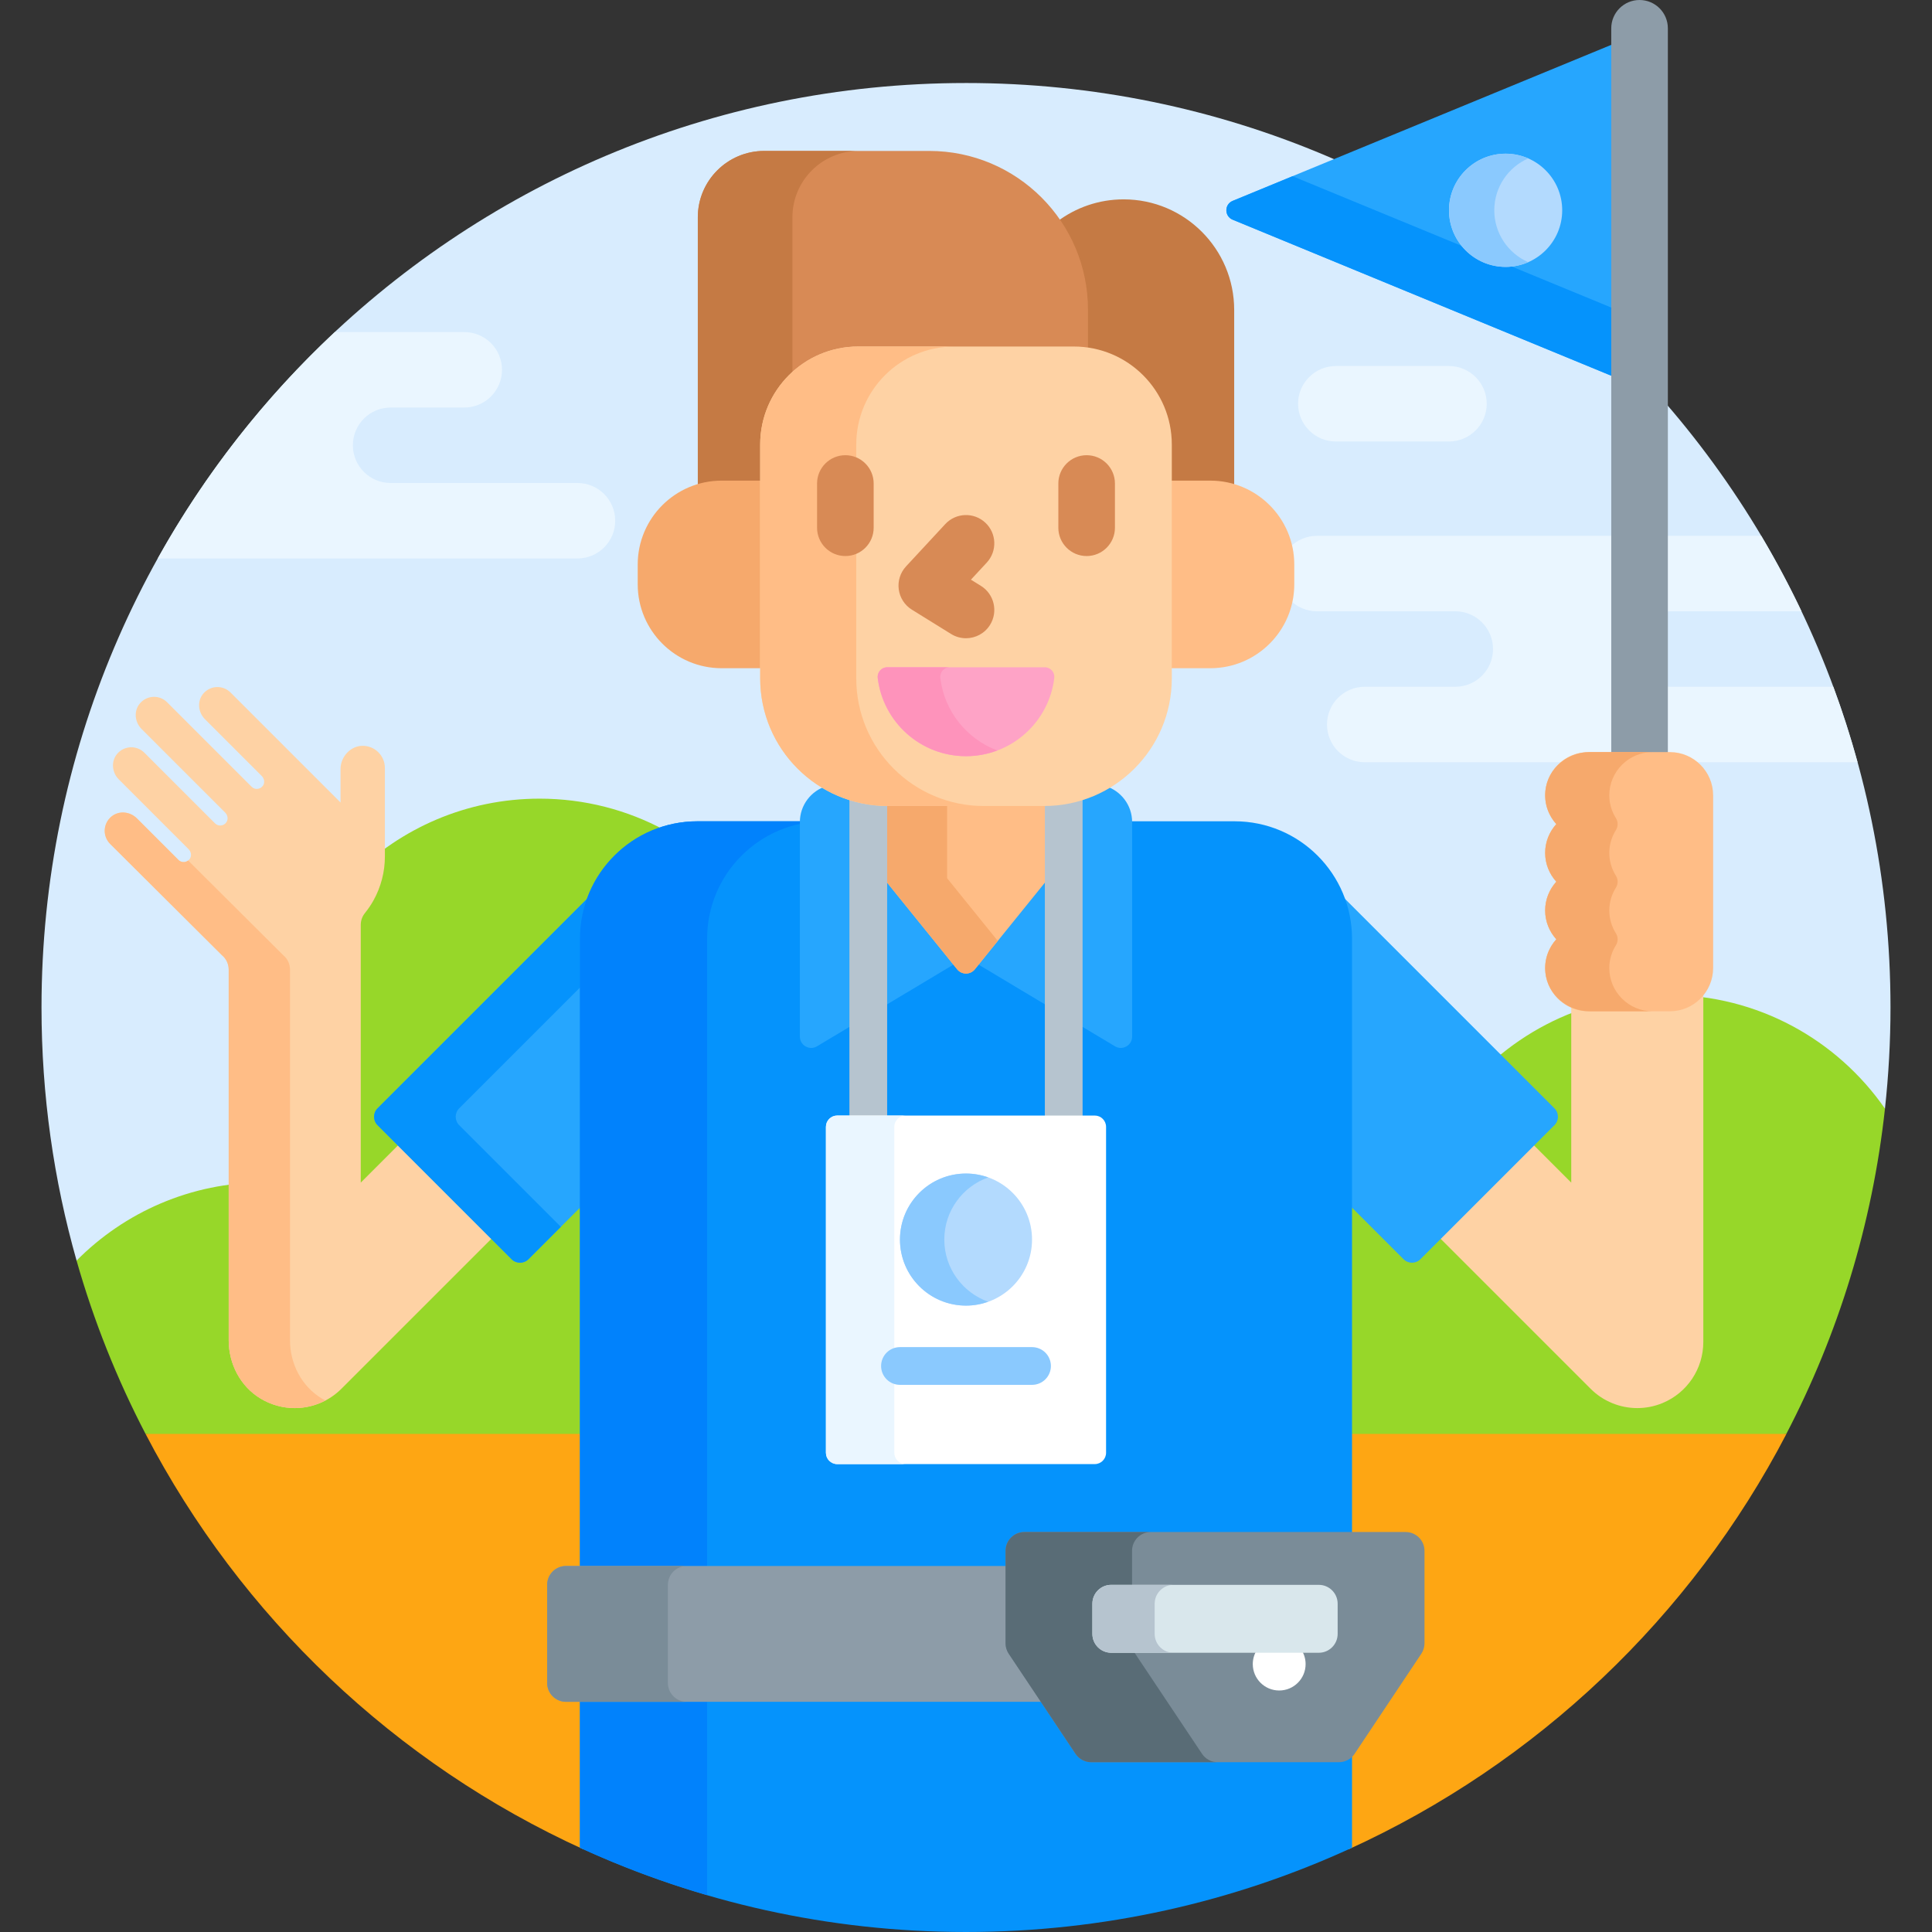
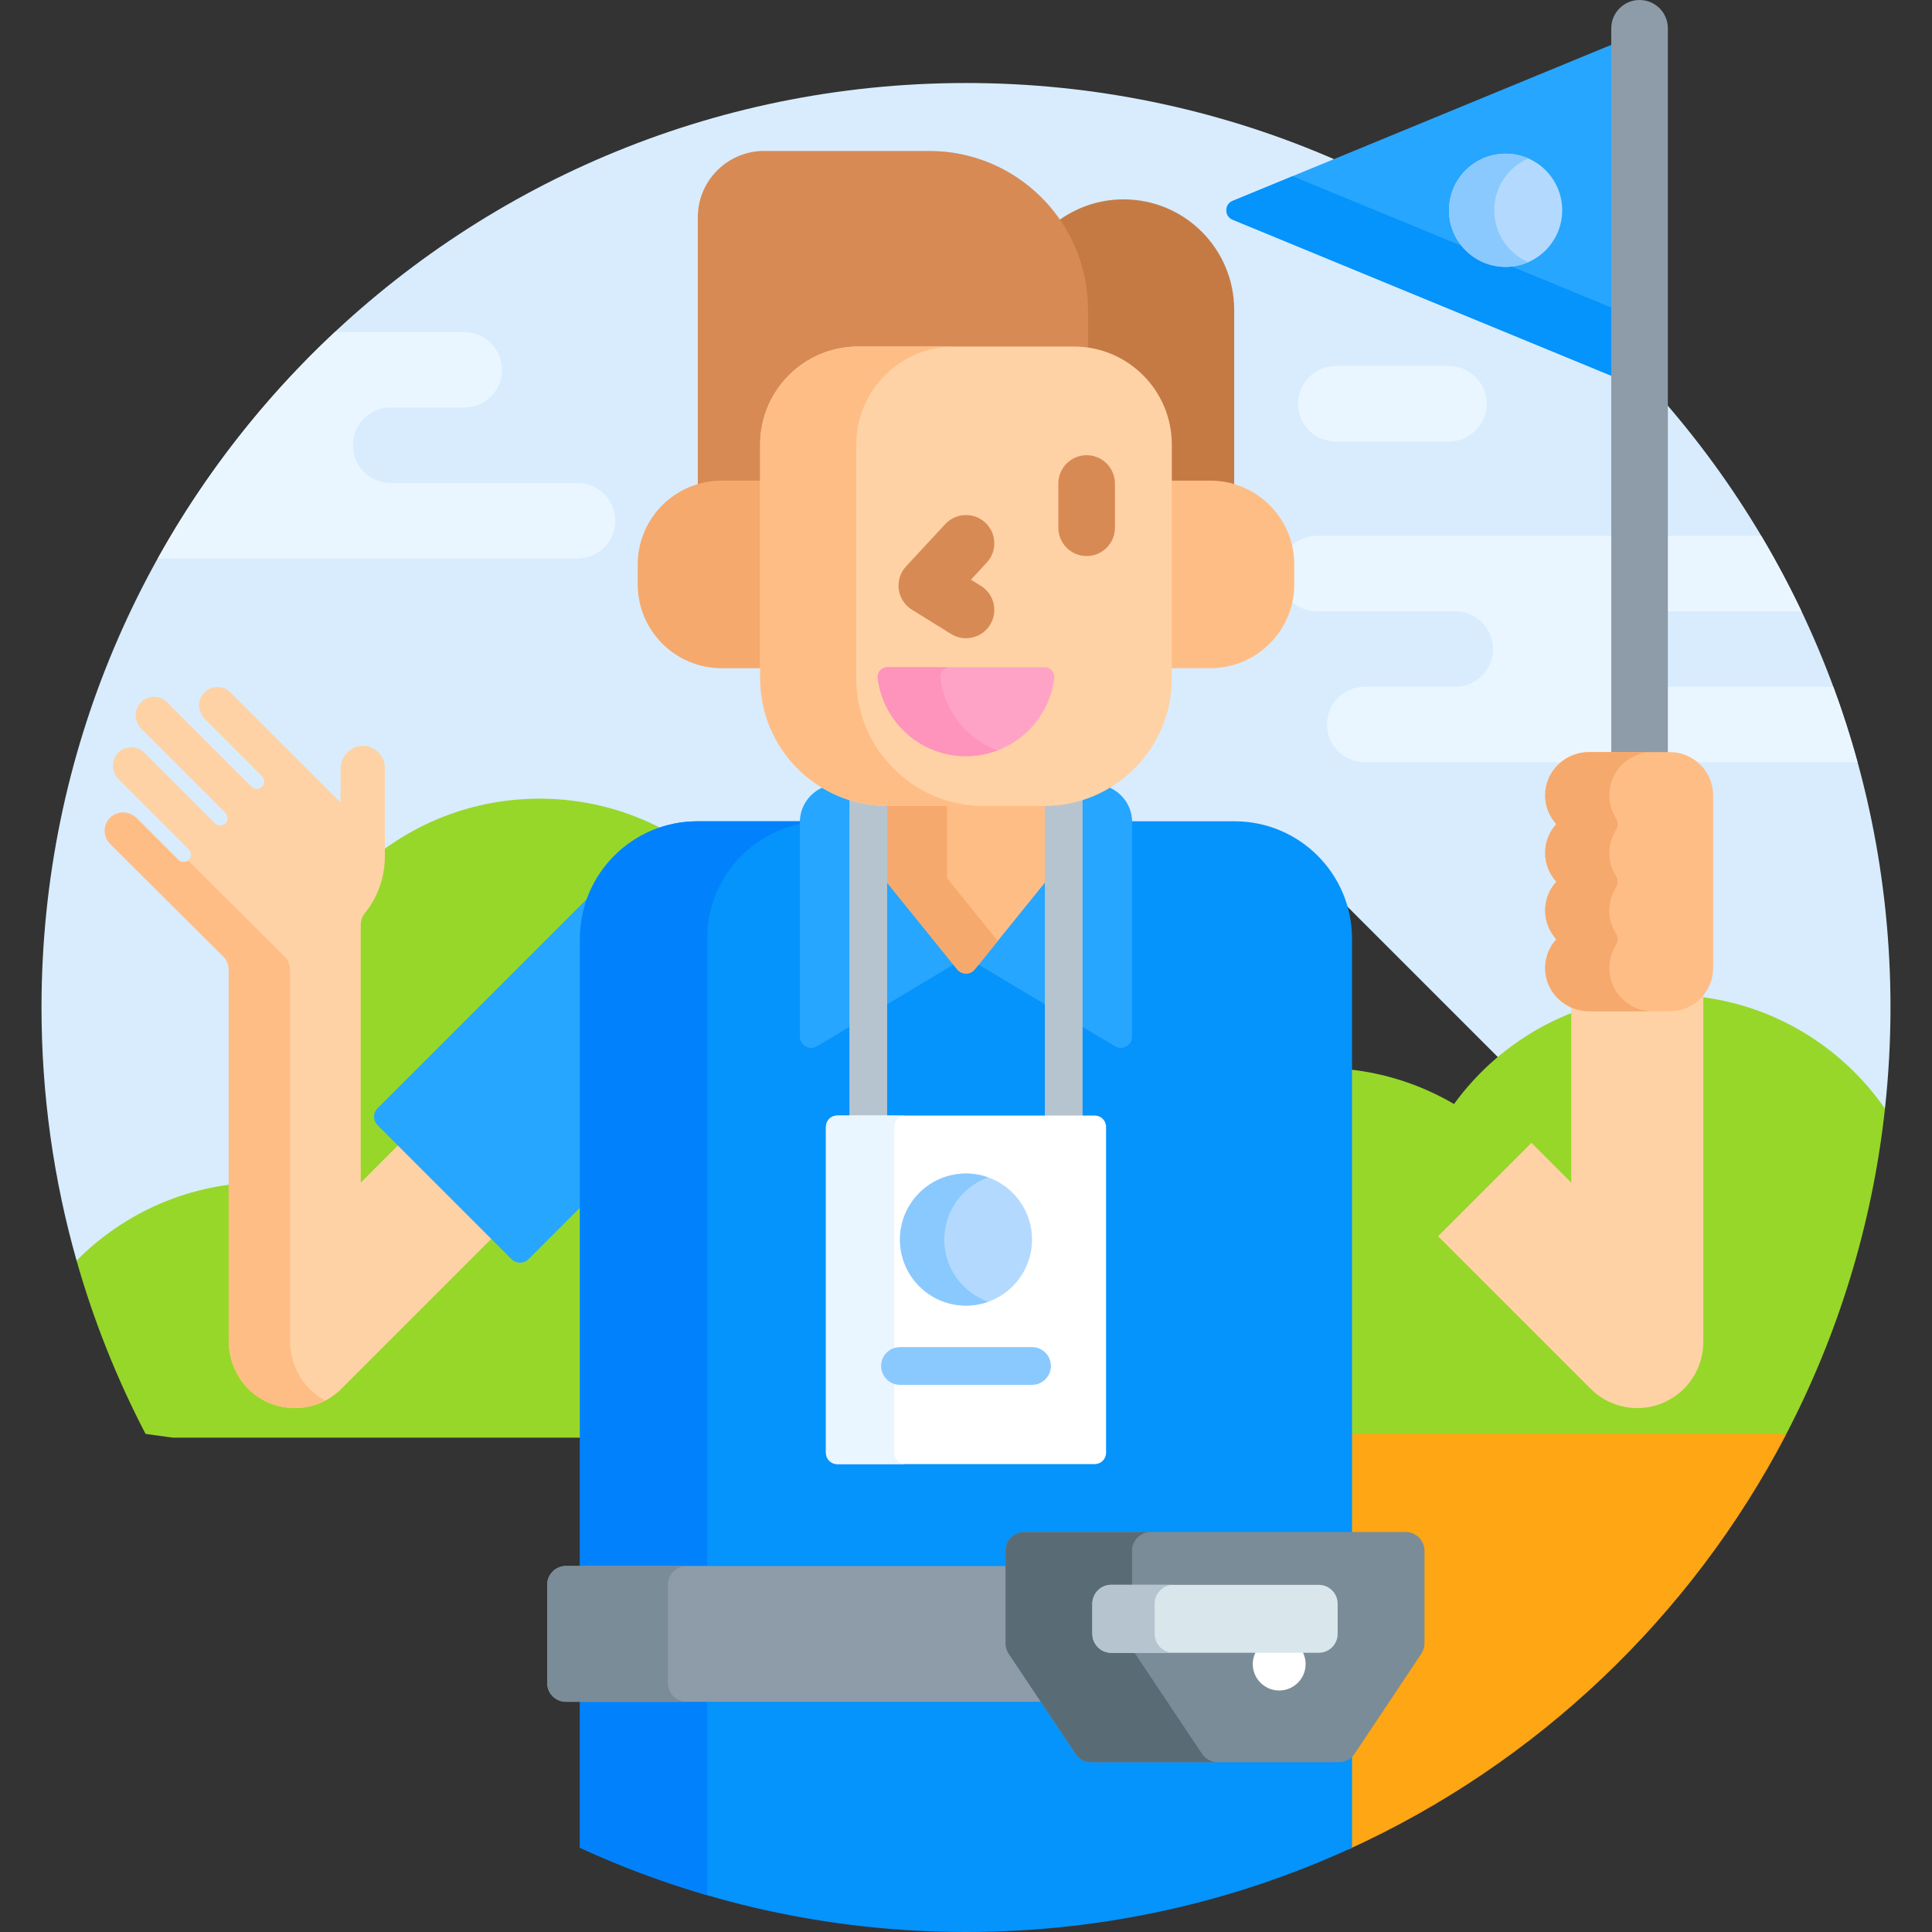
<svg xmlns="http://www.w3.org/2000/svg" id="Capa_1" enable-background="new 0 0 512 512" height="512" viewBox="0 0 512 512" width="512">
  <rect x="0" y="0" width="512" height="512" fill="#333333" stroke="none" />
  <g>
    <path d="m256 22c-135.31 0-245 109.69-245 245 0 23.254 3.24 45.752 9.293 67.066l1.187.231c13.003-12.871 30.207-19.953 48.52-19.953 3.612 0 7.273.29 10.883.862l1.972.312-.931-1.766c-5.184-9.842-7.924-20.942-7.924-32.1 0-38.047 30.953-69 69-69 11.031 0 21.584 2.537 31.366 7.54l.376.193.4-.136c3.126-1.061 6.384-1.598 9.682-1.598h142.352c12.674 0 24.069 8.011 28.355 19.934l.076.21 42.025 42.025.7-.574c12.273-10.055 27.781-15.592 43.667-15.592 22.476 0 43.567 10.987 56.5 29.41l1.035-.265c.959-8.803 1.466-17.741 1.466-26.799 0-135.31-109.69-245-245-245z" fill="#d8ecfe" />
    <path d="m154.696 381v-132.222c0-13.57 9.02-25.069 21.377-28.827-9.85-5.291-21.11-8.299-33.074-8.299-38.66 0-70 31.34-70 70 0 11.761 2.914 22.836 8.039 32.566-3.597-.57-7.282-.874-11.039-.874-19.439 0-37.023 7.929-49.707 20.723 4.557 16.044 10.717 31.413 18.281 45.933l7.258 1z" fill="#97d729" />
    <path d="m106.148 302.864-10.543 10.543v-68.314c0-1.143.396-2.247 1.114-3.136.842-1.042 1.599-2.153 2.253-3.326 1.985-3.562 3.028-7.572 3.028-11.65v-23.457c0-3.306-2.729-5.974-6.058-5.874-3.139.094-5.696 2.98-5.696 6.12v8.903l-29.165-29.165c-2.025-2.025-5.381-1.906-7.25.356-1.629 1.972-1.336 4.91.473 6.718l15.07 15.07c.69.69.858 1.801.288 2.593-.727 1.009-2.143 1.093-2.984.252l-22.394-22.394c-2.025-2.025-5.381-1.906-7.25.357-1.629 1.972-1.336 4.91.473 6.718l22.17 22.17c.69.69.858 1.801.288 2.593-.727 1.009-2.143 1.093-2.984.252l-18.725-18.725c-2.025-2.025-5.381-1.906-7.25.357-1.629 1.972-1.336 4.91.473 6.718l18.502 18.502c.69.69.858 1.801.287 2.593-.727 1.009-2.143 1.093-2.984.252l-11.024-11.027c-1.809-1.809-4.746-2.102-6.718-.473-2.262 1.868-2.381 5.225-.356 7.25l29.677 29.546c1.123.929 1.743 2.332 1.743 3.79v98.229c0 6.241 3.086 12.201 8.433 15.421 2.837 1.709 5.968 2.53 9.063 2.53 4.555 0 9.03-1.778 12.378-5.126l40.418-40.417z" fill="#fed2a4" />
    <g>
      <path d="m85.288 370.627c-5.346-3.22-8.433-9.18-8.433-15.421v-98.229c0-1.458-.62-2.861-1.743-3.79l-25.251-25.139c-.768.593-1.871.546-2.576-.158l-11.025-11.027c-1.809-1.809-4.746-2.102-6.718-.473-2.262 1.868-2.381 5.225-.356 7.25l29.677 29.546c1.123.929 1.743 2.332 1.743 3.79v98.229c0 6.241 3.086 12.201 8.433 15.421 2.837 1.709 5.968 2.53 9.063 2.53 2.824 0 5.617-.687 8.13-2.004-.318-.166-.633-.338-.944-.525z" fill="#ffbd86" />
    </g>
    <path d="m442 263.653c-23.31 0-43.946 11.404-56.668 28.926-8.388-4.916-17.885-8.143-28.028-9.199v97.62h108.835l7.256-1c13.7-26.301 22.788-55.385 26.141-86.202-12.64-18.211-33.689-30.145-57.536-30.145z" fill="#97d729" />
    <g fill="#fea613">
-       <path d="m154.696 380h-116.121c25.238 48.461 66.201 87.422 116.121 110.127z" />
      <path d="m357.304 380v110.127c49.92-22.706 90.883-61.666 116.121-110.127z" />
    </g>
    <g>
      <path d="m154.696 248.778c0-4.407.959-8.591 2.667-12.368l-57.31 57.31c-1.232 1.232-1.232 3.23 0 4.463l35.526 35.526c1.232 1.232 3.23 1.232 4.463 0l14.654-14.654z" fill="#26a6fe" />
-       <path d="m121.69 298.183c-1.232-1.232-1.232-3.23 0-4.463l33.006-33.006v-11.936c0-4.407.959-8.591 2.667-12.368l-57.31 57.31c-1.232 1.232-1.232 3.23 0 4.463l35.526 35.526c1.232 1.232 3.23 1.232 4.463 0l8.587-8.587z" fill="#0593fc" />
      <path d="m442.552 267h-21.624c-1.626 0-3.16-.384-4.533-1.049v47.457l-10.543-10.543-24.749 24.749 40.417 40.417c3.348 3.348 7.823 5.126 12.378 5.126 2.254 0 4.528-.436 6.693-1.333 6.539-2.709 10.803-9.09 10.803-16.168v-93.565c-1.85 2.943-5.117 4.909-8.842 4.909z" fill="#fed2a4" />
-       <path d="m411.947 293.72-57.31-57.31c1.708 3.776 2.667 7.961 2.667 12.368v70.277l14.654 14.654c1.232 1.232 3.23 1.232 4.463 0l35.526-35.526c1.232-1.233 1.232-3.231 0-4.463z" fill="#26a6fe" />
    </g>
    <g>
      <path d="m394 107c0-5.5-4.5-10-10-10h-30c-5.5 0-10 4.5-10 10s4.5 10 10 10h30c5.5 0 10-4.5 10-10z" fill="#eaf6ff" />
    </g>
    <g>
      <path d="m41.81 148h111.227c5.523 0 10-4.477 10-10s-4.477-10-10-10h-49.519c-5.523 0-10-4.477-10-10s4.477-10 10-10h19.519c5.523 0 10-4.477 10-10s-4.477-10-10-10h-34.298c-18.586 17.374-34.46 37.606-46.929 60z" fill="#eaf6ff" />
    </g>
    <g fill="#eaf6ff">
      <path d="m441 162.127c.497-.076 1.001-.127 1.519-.127h34.89c-3.254-6.849-6.819-13.519-10.672-20h-25.737z" />
      <path d="m485.844 182h-43.326c-.518 0-1.022-.052-1.519-.127v18.439h1.552c2.092 0 4.039.625 5.675 1.688h43.81c.076 0 .15-.01.226-.011-1.861-6.785-4-13.454-6.418-19.989z" />
      <path d="m420.928 200.312h7.072v-58.312h-79c-5.523 0-10 4.477-10 10s4.477 10 10 10h36.667c5.523 0 10 4.477 10 10s-4.477 10-10 10h-24c-5.523 0-10 4.477-10 10s4.477 10 10 10h53.586c1.636-1.063 3.582-1.688 5.675-1.688z" />
    </g>
    <g>
      <path d="m327.176 217.65h-142.352c-17.191 0-31.128 13.936-31.128 31.128v240.89c31.136 14.328 65.783 22.332 102.304 22.332s71.168-8.004 102.304-22.332v-240.89c0-17.192-13.937-31.128-31.128-31.128z" fill="#0593fc" />
    </g>
    <g fill="#0182fc">
      <path d="m187.393 415v-166.222c0-17.191 13.936-31.128 31.128-31.128h-33.696c-17.191 0-31.128 13.936-31.128 31.128v166.222z" />
      <path d="m153.696 451v38.668c10.827 4.983 22.088 9.181 33.696 12.563v-51.231z" />
    </g>
    <path d="m292.926 208.3c-4.785 2.73-10.315 4.299-16.208 4.299h-41.436c-5.893 0-11.423-1.569-16.208-4.299-4.108 1.244-7.099 5.056-7.099 9.569v56.838c0 2.331 2.541 3.771 4.541 2.574l39.484-23.636 39.485 23.637c2 1.197 4.541-.243 4.541-2.574v-56.838c-.001-4.514-2.992-8.326-7.1-9.57z" fill="#26a6fe" />
    <path d="m276.718 212.599h-41.436c-.378 0-.753-.016-1.128-.029v20.174l19.513 24.139c1.201 1.485 3.465 1.485 4.666 0l19.513-24.139v-20.174c-.375.013-.75.029-1.128.029z" fill="#ffbd86" />
    <g>
      <path d="m251 232.745v-20.146h-15.718c-.378 0-.753-.016-1.128-.029v20.174l19.513 24.139c1.201 1.485 3.465 1.485 4.666 0l6.09-7.534z" fill="#f6a96c" />
    </g>
    <g fill="#b6c4cf">
      <path d="m286.897 296.633v-85.658c-3.153 1.031-6.512 1.6-10 1.619v84.038h10z" />
      <path d="m235.103 296.633v-84.038c-3.488-.019-6.847-.588-10-1.619v85.658h10z" />
    </g>
    <g>
      <g>
        <g>
          <path d="m297.769 52.833c-6.598 0-12.68 2.188-17.577 5.869 4.593 6.649 7.292 14.702 7.292 23.376v10.859l.721.002c12.254 1.776 21.495 12.466 21.495 24.865v10.409h11.045c2.202 0 4.326.335 6.327.955v-47.033c0-16.183-13.12-29.302-29.303-29.302z" fill="#c57a44" />
        </g>
      </g>
      <g>
        <path d="m191.255 128.213h11.045v-10.409c0-13.879 11.251-25.131 25.131-25.131h57.139c1.276 0 2.531.097 3.757.282v-10.877c0-23.239-18.839-42.078-42.078-42.078h-43.729c-9.715 0-17.591 7.876-17.591 17.591v71.577c2-.62 4.125-.955 6.326-.955z" fill="#d88a55" />
      </g>
      <g>
-         <path d="m210 57.591c0-9.715 7.876-17.591 17.591-17.591h-25.071c-9.715 0-17.591 7.876-17.591 17.591v71.577c2-.62 4.125-.955 6.327-.955h11.044v-10.409c0-7.108 2.956-13.523 7.7-18.094z" fill="#c57a44" />
-       </g>
+         </g>
    </g>
    <g>
      <g>
        <path d="m202.458 127.371h-11.203c-12.291 0-22.255 9.964-22.255 22.255v5.204c0 12.291 9.964 22.255 22.255 22.255h11.203z" fill="#f6a96c" />
        <path d="m320.745 127.371h-11.203v49.714h11.203c12.291 0 22.255-9.964 22.255-22.255v-5.204c0-12.291-9.964-22.255-22.255-22.255z" fill="#ffbd86" />
      </g>
      <g>
        <path d="m276.717 213.599h-41.435c-18.681 0-33.824-15.144-33.824-33.824v-61.971c0-14.344 11.628-25.972 25.972-25.972h57.139c14.344 0 25.972 11.628 25.972 25.972v61.971c.001 18.68-15.143 33.824-33.824 33.824z" fill="#fed2a4" />
      </g>
      <path d="m226.917 179.775v-61.971c0-14.344 11.628-25.972 25.972-25.972h-25.458c-14.344 0-25.972 11.628-25.972 25.972v61.971c0 18.681 15.144 33.824 33.824 33.824h25.458c-18.681 0-33.824-15.144-33.824-33.824z" fill="#ffbd86" />
      <g>
        <g>
          <path d="m255.993 169.139c-1.35 0-2.715-.364-3.946-1.127l-10.389-6.442c-1.904-1.181-3.181-3.151-3.479-5.372-.3-2.221.41-4.459 1.934-6.102l10.389-11.202c2.816-3.037 7.562-3.216 10.599-.399 3.037 2.816 3.216 7.562.399 10.599l-4.197 4.526 2.651 1.644c3.52 2.183 4.604 6.807 2.421 10.327-1.421 2.289-3.873 3.548-6.382 3.548z" fill="#d88a55" />
        </g>
      </g>
    </g>
    <g>
      <g>
-         <path d="m224.03 147.357c-4.143 0-7.5-3.358-7.5-7.5v-11.723c0-4.142 3.357-7.5 7.5-7.5s7.5 3.358 7.5 7.5v11.723c0 4.142-3.357 7.5-7.5 7.5z" fill="#d88a55" />
-       </g>
+         </g>
      <g>
        <path d="m287.97 147.357c-4.143 0-7.5-3.358-7.5-7.5v-11.723c0-4.142 3.357-7.5 7.5-7.5s7.5 3.358 7.5 7.5v11.723c0 4.142-3.358 7.5-7.5 7.5z" fill="#d88a55" />
      </g>
    </g>
    <g>
      <path d="m235.118 176.833c-1.521 0-2.693 1.335-2.511 2.845 1.405 11.672 11.343 20.719 23.394 20.719s21.989-9.046 23.394-20.719c.182-1.51-.991-2.845-2.511-2.845z" fill="#fea3c6" />
    </g>
    <path d="m249.194 179.678c-.182-1.51.991-2.845 2.511-2.845h-16.588c-1.521 0-2.693 1.335-2.511 2.845 1.405 11.672 11.343 20.719 23.394 20.719 2.921 0 5.713-.541 8.294-1.512-8.068-3.038-14.035-10.364-15.1-19.207z" fill="#fe93bb" />
    <g>
      <path d="m290.12 388h-68.24c-1.657 0-3-1.343-3-3v-86.367c0-1.657 1.343-3 3-3h68.239c1.657 0 3 1.343 3 3v86.367c.001 1.657-1.343 3-2.999 3z" fill="#fff" />
    </g>
    <path d="m237 385v-86.367c0-1.657 1.343-3 3-3h-18.12c-1.657 0-3 1.343-3 3v86.367c0 1.657 1.343 3 3 3h18.12c-1.657 0-3-1.343-3-3z" fill="#eaf6ff" />
    <path d="m428 11.475-101.329 41.757c-2.229.918-2.229 4.074 0 4.993l101.329 41.757z" fill="#26a6fe" />
    <path d="m342.671 46.75c-.042-.017-.069-.047-.109-.066l-15.891 6.548c-2.229.918-2.229 4.074 0 4.993l101.329 41.757v-18.069z" fill="#0593fc" />
    <path d="m442 200.312v-192.812c0-4.142-3.357-7.5-7.5-7.5s-7.5 3.358-7.5 7.5v192.812z" fill="#8d9ca8" />
    <g>
      <path d="m412.431 248.92c-1.826 2.03-2.951 4.703-2.951 7.632 0 6.296 5.152 11.448 11.448 11.448h21.624c6.296 0 11.448-5.152 11.448-11.448v-45.792c0-6.296-5.152-11.448-11.448-11.448h-21.624c-6.296 0-11.448 5.152-11.448 11.448 0 2.929 1.124 5.602 2.951 7.632-1.826 2.03-2.951 4.703-2.951 7.632s1.124 5.602 2.951 7.632c-1.826 2.03-2.951 4.703-2.951 7.632s1.124 5.602 2.951 7.632z" fill="#ffbd86" />
    </g>
    <path d="m426.48 256.552c0-2.22.646-4.293 1.754-6.05.61-.967.61-2.196 0-3.163-1.108-1.757-1.754-3.83-1.754-6.05s.646-4.293 1.754-6.051c.61-.967.61-2.196 0-3.163-1.108-1.757-1.754-3.83-1.754-6.051 0-2.22.646-4.293 1.754-6.05.61-.967.61-2.196 0-3.163-1.108-1.757-1.754-3.83-1.754-6.05 0-6.296 5.152-11.448 11.448-11.448h-16.628c-5.946 0-11.17 4.378-11.762 10.294-.338 3.377.829 6.492 2.893 8.786-1.826 2.03-2.951 4.703-2.951 7.632s1.125 5.602 2.951 7.632c-1.826 2.03-2.951 4.703-2.951 7.632s1.125 5.602 2.951 7.632c-2.064 2.294-3.231 5.408-2.893 8.786.593 5.915 5.817 10.293 11.762 10.293h16.628c-6.296 0-11.448-5.152-11.448-11.448z" fill="#f6a96c" />
    <path d="m268.15 437.706c-.441-.66-.674-1.428-.674-2.221v-20.485h-117.476c-2.761 0-5 2.239-5 5v26c0 2.761 2.239 5 5 5h127.027z" fill="#8d9ca8" />
    <path d="m177 446v-26c0-2.761 2.239-5 5-5h-32c-2.761 0-5 2.239-5 5v26c0 2.761 2.239 5 5 5h32c-2.761 0-5-2.239-5-5z" fill="#7a8c98" />
    <g>
      <path d="m372.508 406h-101.031c-2.761 0-5 2.239-5 5v24.484c0 .988.293 1.955.842 2.777l17.705 26.516c.928 1.389 2.488 2.223 4.158 2.223h65.65c1.672 0 3.233-.836 4.16-2.227l17.676-26.514c.548-.821.84-1.786.84-2.773v-24.486c0-2.761-2.239-5-5-5z" fill="#7a8c98" />
    </g>
    <path d="m318.547 464.776-17.705-26.516c-.549-.822-.842-1.788-.842-2.776v-24.484c0-2.761 2.239-5 5-5h-33.523c-2.761 0-5 2.239-5 5v24.484c0 .988.293 1.955.842 2.776l17.705 26.516c.927 1.389 2.488 2.224 4.158 2.224h33.523c-1.671 0-3.231-.834-4.158-2.224z" fill="#596c76" />
    <path d="m333.26 437c-.792 1.134-1.26 2.512-1.26 4 0 3.866 3.134 7 7 7s7-3.134 7-7c0-1.488-.468-2.866-1.26-4z" fill="#fff" />
    <g>
      <path d="m349.492 438h-55c-2.761 0-5-2.239-5-5v-8c0-2.761 2.239-5 5-5h55c2.761 0 5 2.239 5 5v8c0 2.761-2.238 5-5 5z" fill="#d9e7ec" />
    </g>
    <path d="m306 433v-8c0-2.761 2.239-5 5-5h-16.508c-2.761 0-5 2.239-5 5v8c0 2.761 2.239 5 5 5h16.508c-2.761 0-5-2.239-5-5z" fill="#b6c4cf" />
    <g>
      <circle cx="256" cy="328.5" fill="#b3dafe" r="17.5" />
    </g>
    <path d="m250.25 328.5c0-7.606 4.861-14.06 11.638-16.472-1.841-.66-3.82-1.028-5.888-1.028-9.665 0-17.5 7.835-17.5 17.5s7.835 17.5 17.5 17.5c2.068 0 4.047-.368 5.888-1.028-6.777-2.412-11.638-8.866-11.638-16.472z" fill="#8ac9fe" />
    <g>
      <circle cx="399" cy="55.729" fill="#b3dafe" r="15" />
    </g>
    <path d="m396 55.729c0-6.15 3.704-11.428 9-13.744-1.838-.804-3.865-1.256-6-1.256-8.284 0-15 6.716-15 15s6.716 15 15 15c2.135 0 4.162-.453 6-1.256-5.296-2.316-9-7.595-9-13.744z" fill="#8ac9fe" />
    <g>
      <path d="m273.5 367h-35c-2.762 0-5-2.239-5-5s2.238-5 5-5h35c2.762 0 5 2.239 5 5s-2.238 5-5 5z" fill="#8ac9fe" />
    </g>
  </g>
</svg>